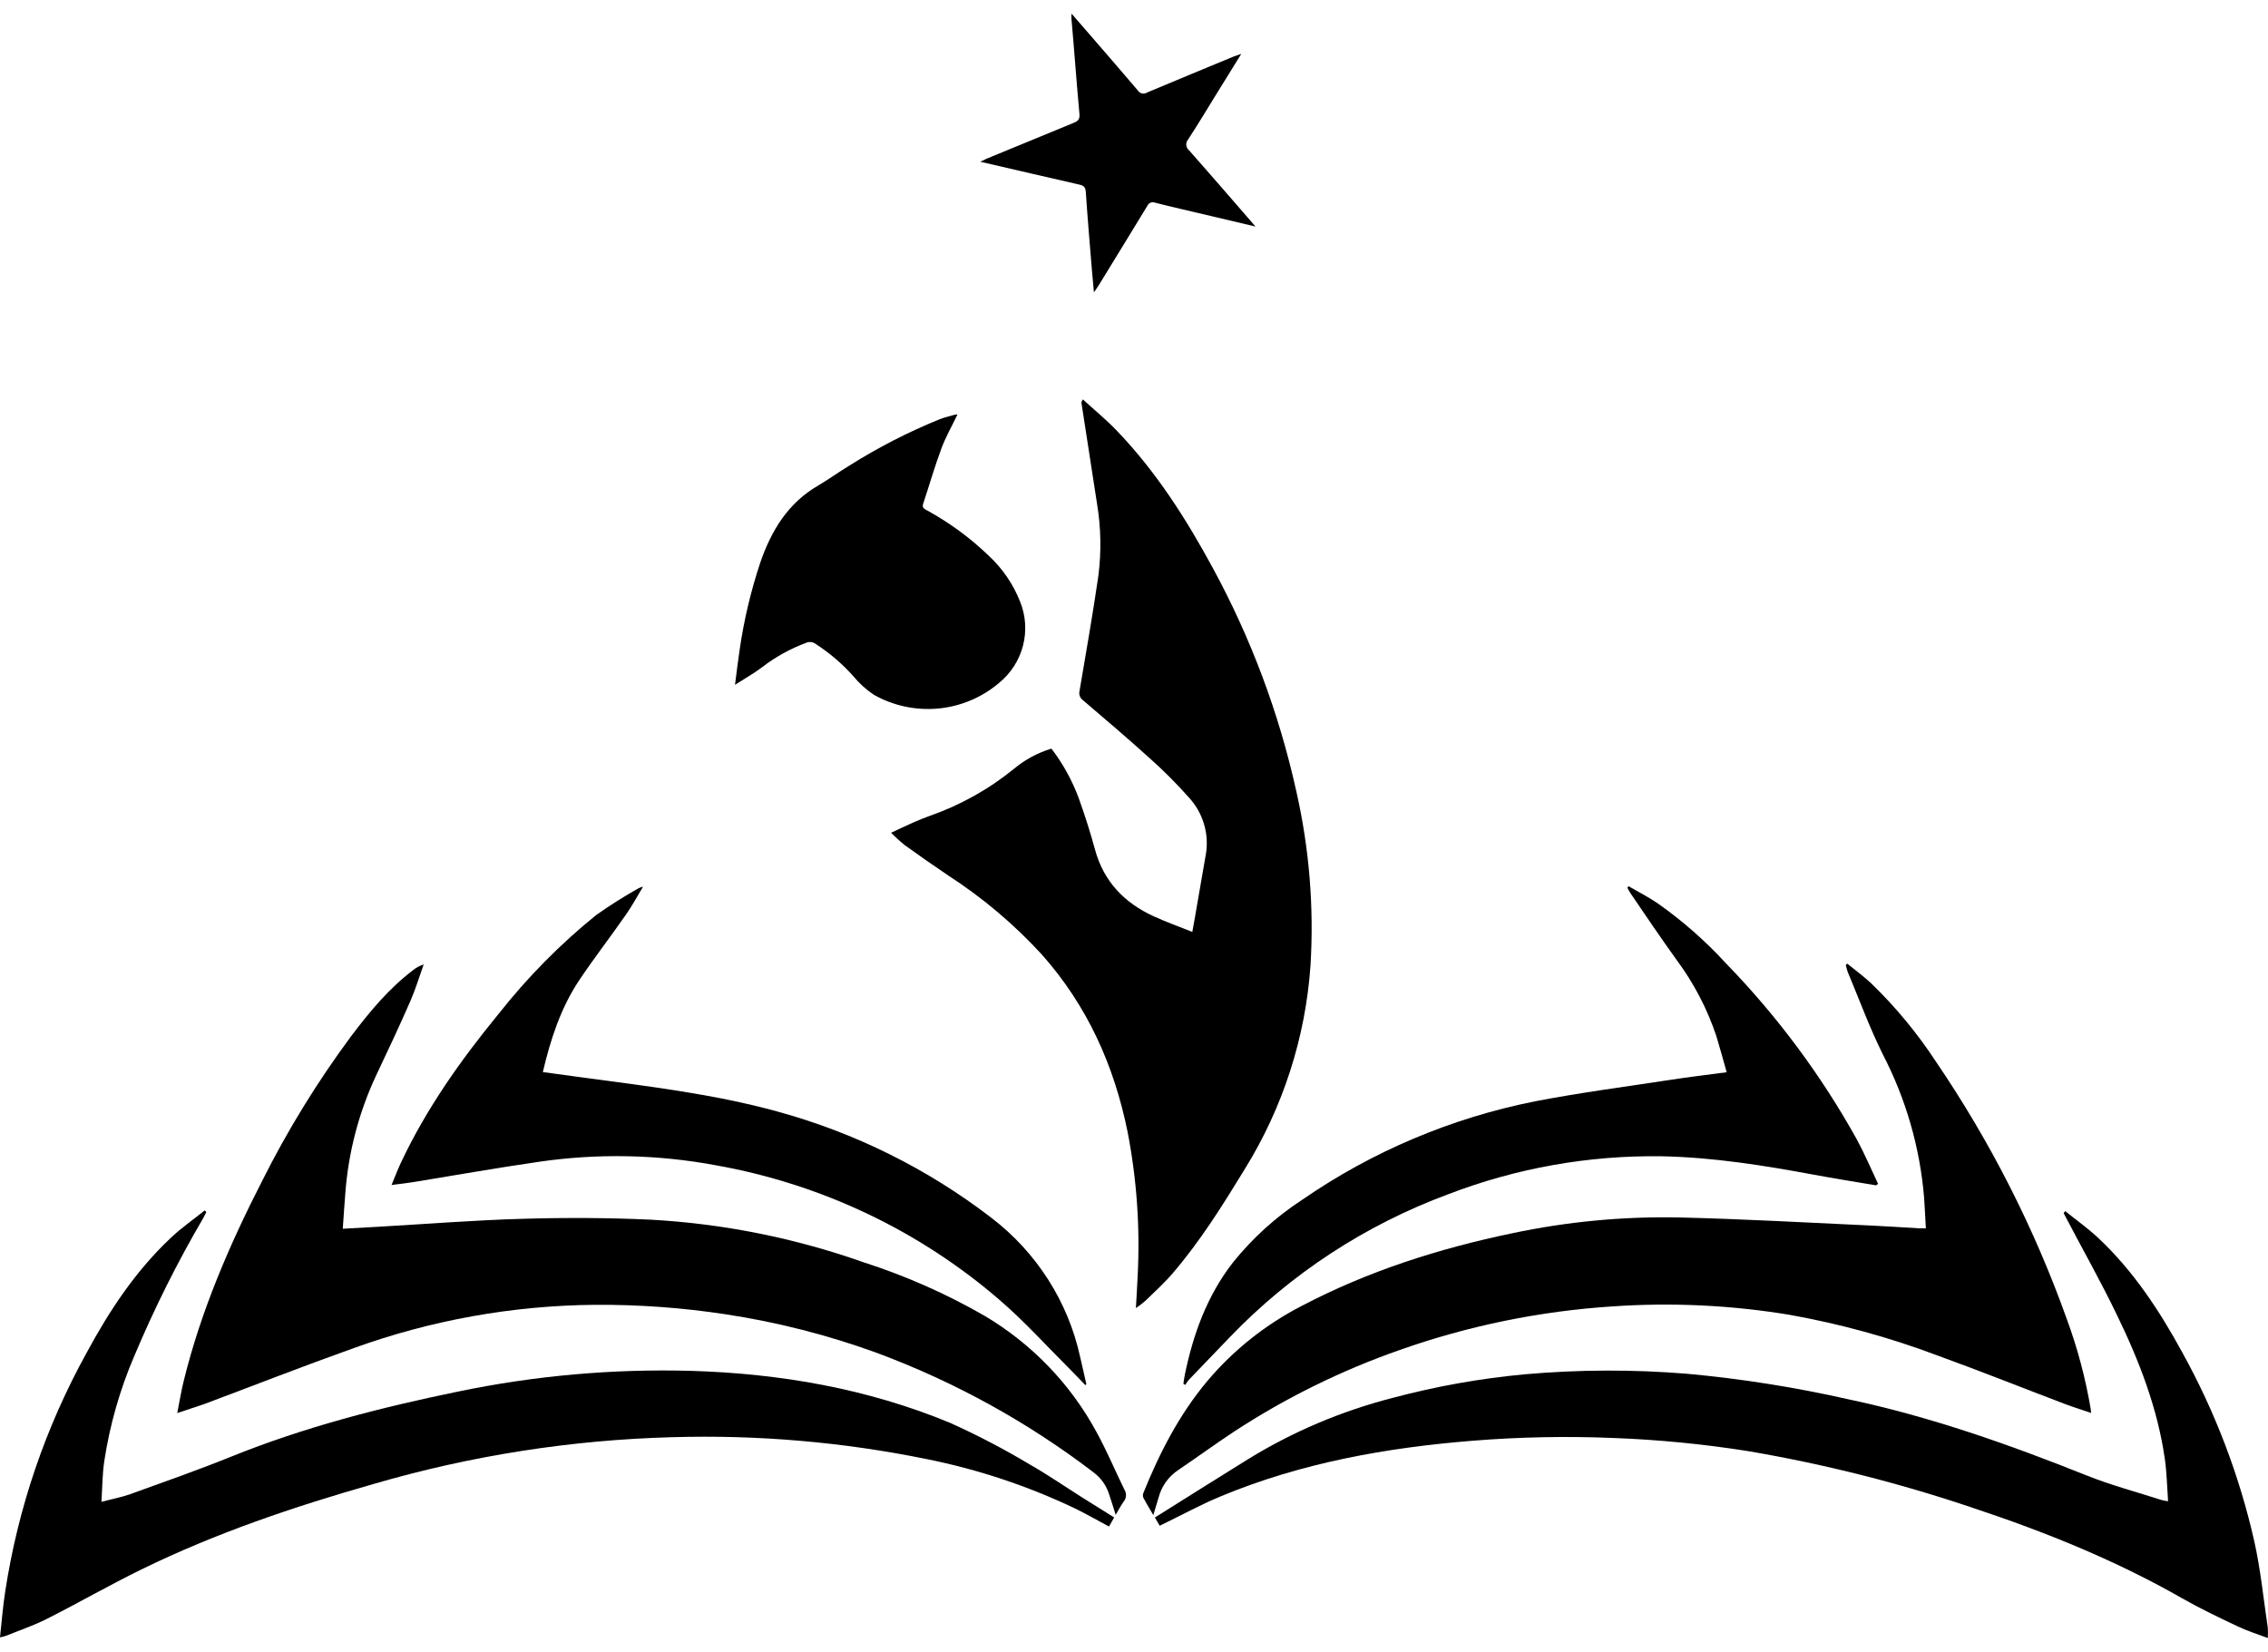
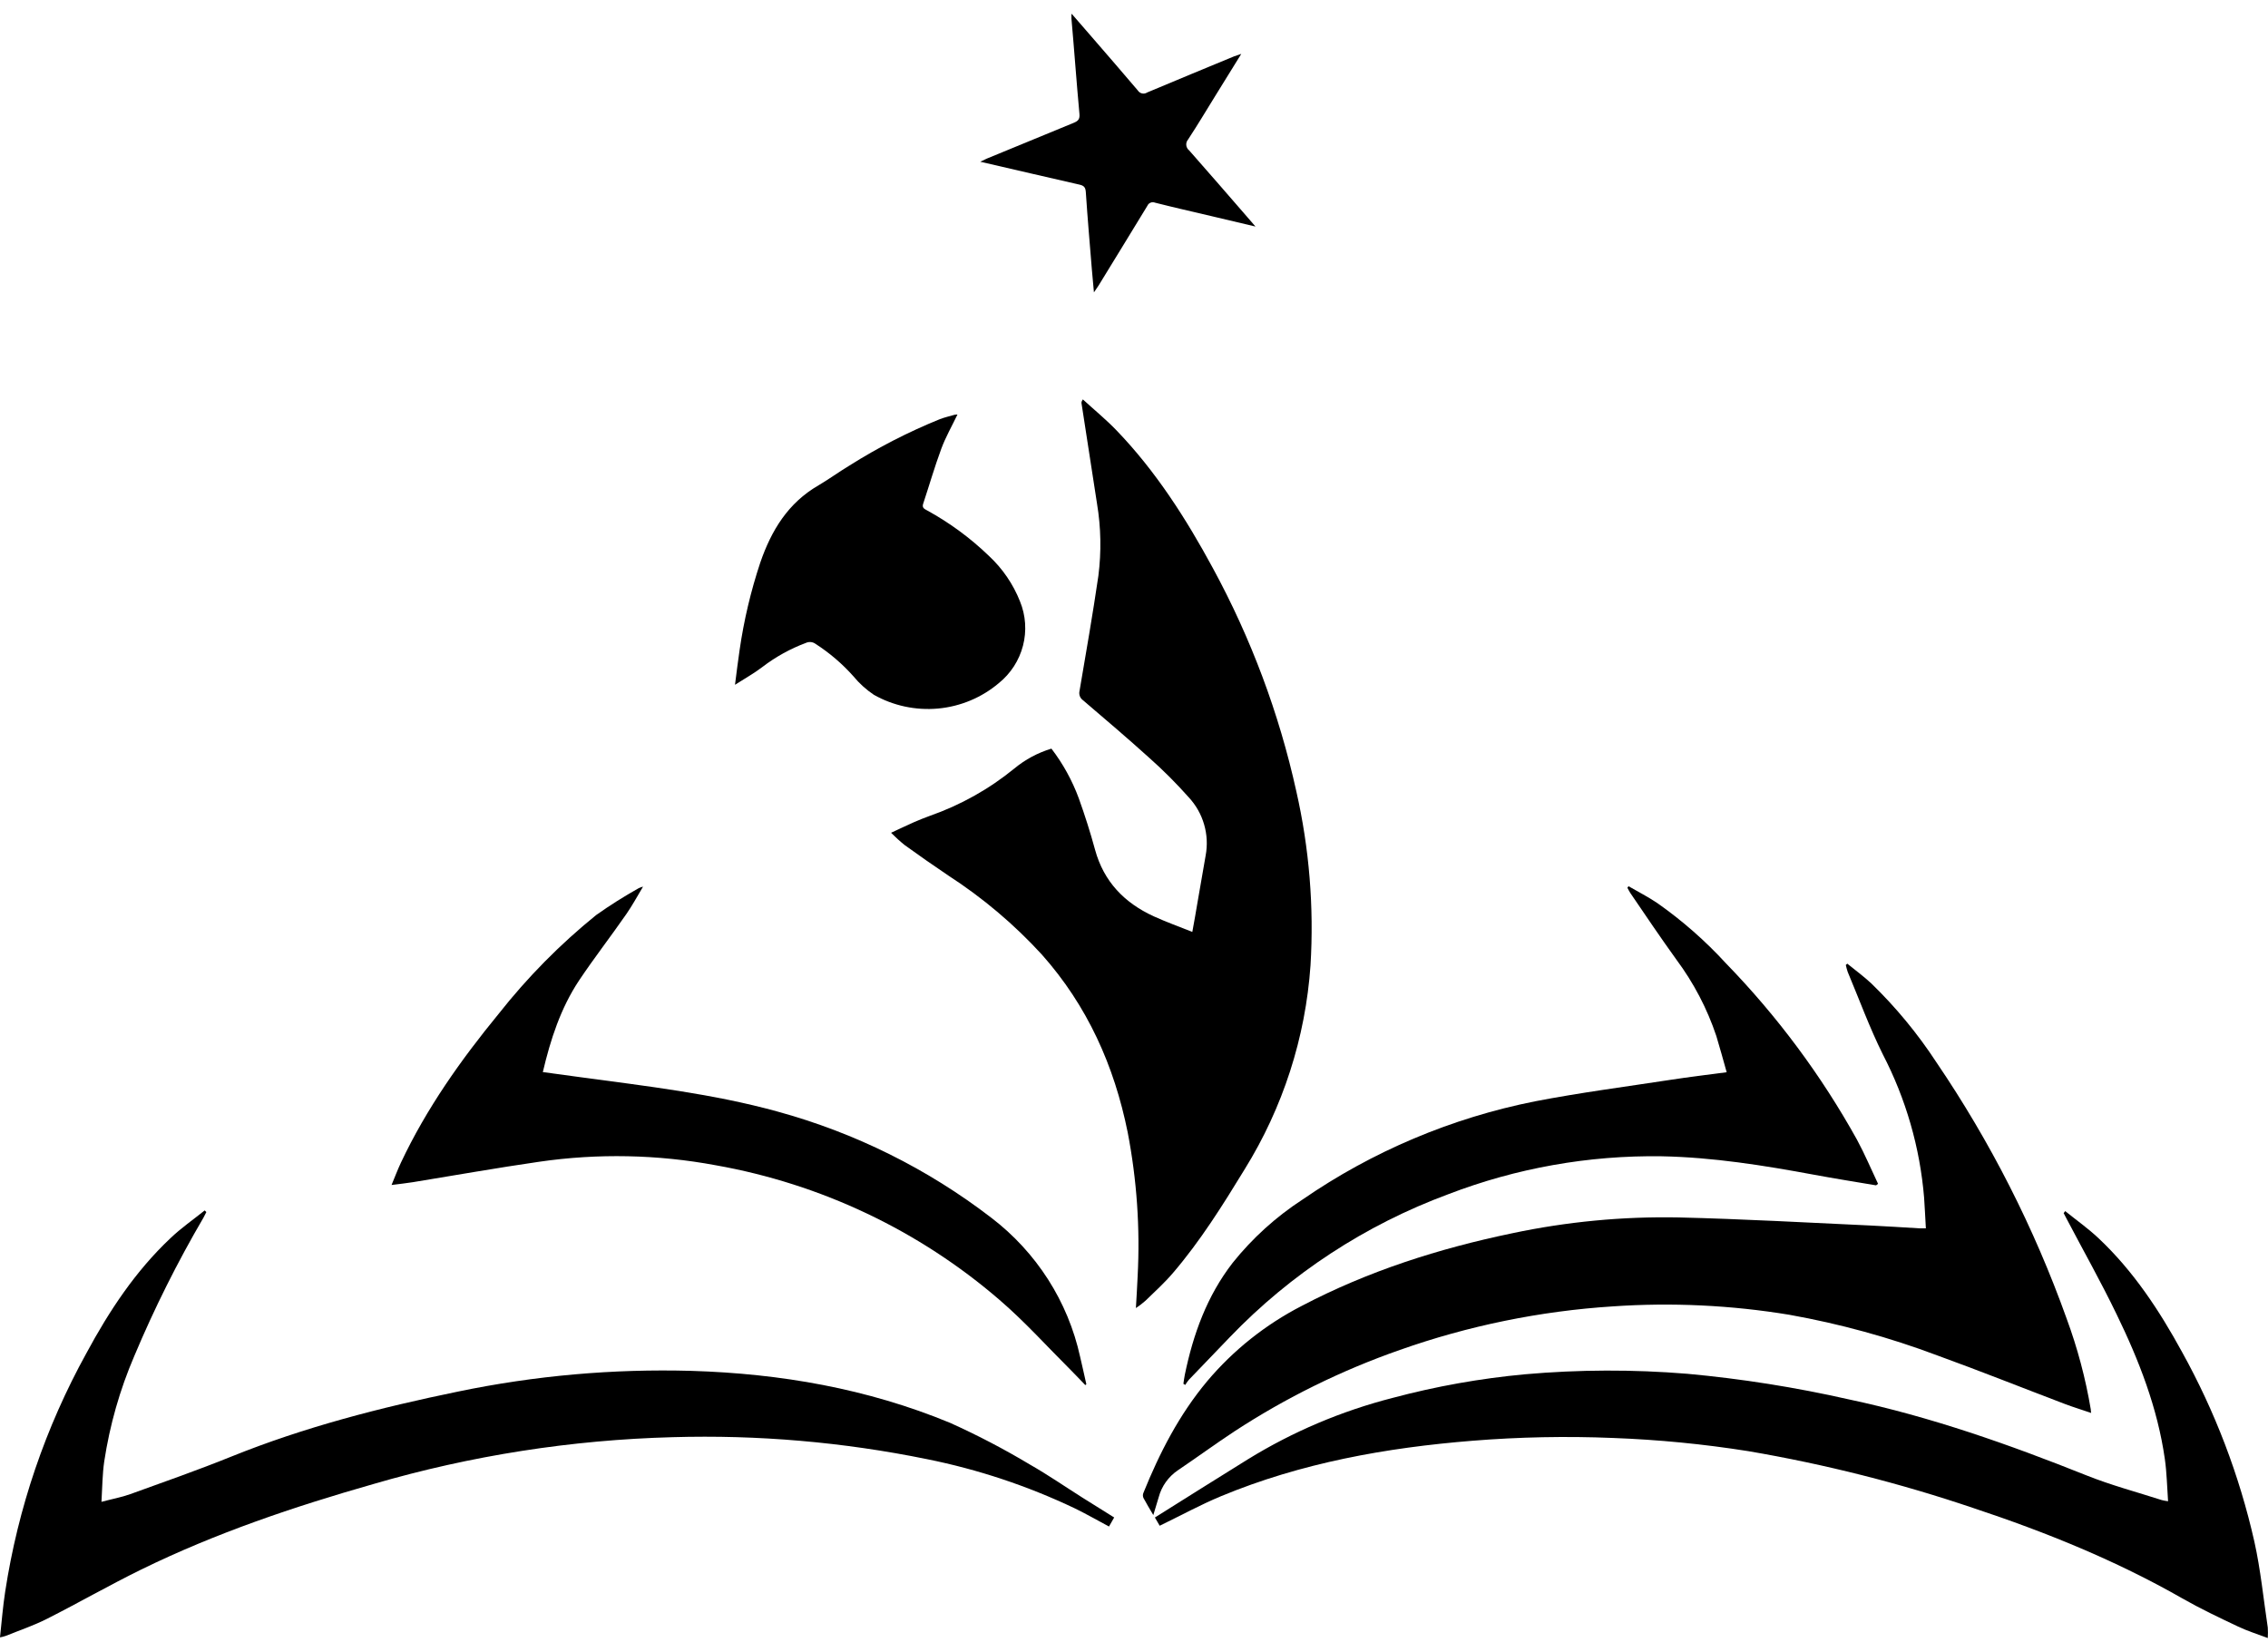
<svg xmlns="http://www.w3.org/2000/svg" width="81" height="59" viewBox="0 0 81 59" fill="none">
  <g clip-path="url(#clip0_3072_673)">
    <path d="M40.568 46.717C40.592 46.297 40.614 45.94 40.63 45.582C40.721 43.859 40.601 42.132 40.274 40.438C39.794 38.062 38.835 35.921 37.21 34.093C36.222 33.014 35.098 32.065 33.867 31.268C33.342 30.915 32.823 30.552 32.312 30.183C32.141 30.046 31.978 29.898 31.824 29.742C32.116 29.607 32.378 29.481 32.642 29.364C32.827 29.284 33.012 29.209 33.197 29.142C34.299 28.757 35.324 28.184 36.225 27.448C36.615 27.125 37.066 26.883 37.551 26.737C37.965 27.278 38.294 27.876 38.529 28.513C38.746 29.118 38.942 29.732 39.11 30.351C39.421 31.485 40.154 32.244 41.205 32.726C41.644 32.925 42.1 33.091 42.583 33.283C42.651 32.907 42.712 32.572 42.767 32.236C42.865 31.675 42.961 31.115 43.059 30.554C43.128 30.185 43.109 29.805 43.004 29.445C42.9 29.084 42.712 28.753 42.455 28.476C42.012 27.977 41.54 27.504 41.04 27.061C40.266 26.361 39.47 25.685 38.676 25.007C38.624 24.969 38.585 24.917 38.563 24.856C38.542 24.796 38.54 24.731 38.556 24.669C38.789 23.302 39.029 21.929 39.228 20.564C39.337 19.707 39.321 18.838 39.179 17.986C38.994 16.788 38.809 15.591 38.624 14.393C38.624 14.365 38.624 14.338 38.674 14.265C39.072 14.63 39.493 14.975 39.866 15.361C41.275 16.822 42.361 18.523 43.319 20.294C44.679 22.797 45.681 25.475 46.295 28.252C46.759 30.293 46.931 32.388 46.804 34.476C46.626 37.058 45.818 39.559 44.45 41.764C43.669 43.043 42.869 44.322 41.89 45.465C41.591 45.816 41.245 46.128 40.915 46.45C40.806 46.547 40.69 46.636 40.568 46.717Z" fill="black" />
    <path d="M41.19 54.11C41.055 53.878 40.938 53.691 40.837 53.498C40.825 53.469 40.818 53.438 40.818 53.406C40.818 53.375 40.825 53.344 40.837 53.315C41.415 51.884 42.115 50.523 43.114 49.328C44.049 48.219 45.197 47.305 46.492 46.639C48.862 45.395 51.392 44.589 54.009 44.045C55.961 43.631 57.955 43.442 59.95 43.48C62.237 43.535 64.523 43.663 66.81 43.769C67.394 43.795 67.975 43.837 68.557 43.87C68.622 43.87 68.686 43.87 68.781 43.87C68.76 43.491 68.742 43.13 68.718 42.773C68.57 40.986 68.068 39.245 67.24 37.649C66.767 36.695 66.4 35.69 65.988 34.708C65.961 34.627 65.939 34.545 65.922 34.463L65.975 34.417C66.263 34.653 66.564 34.872 66.834 35.124C67.71 35.974 68.489 36.918 69.156 37.938C71.088 40.782 72.65 43.856 73.806 47.087C74.196 48.143 74.486 49.233 74.672 50.343C74.672 50.37 74.672 50.397 74.685 50.463C74.364 50.353 74.065 50.262 73.773 50.153C72.244 49.572 70.725 48.965 69.189 48.408C67.478 47.764 65.71 47.279 63.908 46.957C61.825 46.613 59.707 46.512 57.599 46.657C55.004 46.824 52.445 47.347 49.996 48.212C47.913 48.94 45.928 49.917 44.086 51.121C43.404 51.57 42.745 52.053 42.069 52.509C41.73 52.738 41.486 53.08 41.382 53.472C41.324 53.667 41.264 53.861 41.19 54.11Z" fill="black" />
-     <path d="M6.33 50.467C6.413 50.052 6.472 49.679 6.563 49.314C7.178 46.811 8.194 44.458 9.366 42.169C10.271 40.363 11.332 38.639 12.536 37.013C13.195 36.14 13.891 35.296 14.778 34.629C14.883 34.547 15.003 34.485 15.131 34.446C14.976 34.881 14.842 35.325 14.658 35.749C14.274 36.624 13.869 37.494 13.457 38.358C12.821 39.703 12.439 41.152 12.332 42.633C12.299 43.038 12.273 43.444 12.242 43.884L13.546 43.811C15.264 43.713 16.981 43.575 18.701 43.528C20.219 43.484 21.743 43.49 23.261 43.561C25.845 43.706 28.395 44.218 30.833 45.079C32.343 45.564 33.796 46.206 35.168 46.996C36.85 47.994 38.228 49.424 39.155 51.134C39.525 51.806 39.822 52.515 40.158 53.203C40.199 53.268 40.218 53.344 40.214 53.419C40.209 53.495 40.181 53.568 40.132 53.627C40.031 53.77 39.948 53.925 39.846 54.102C39.761 53.834 39.689 53.598 39.613 53.372C39.515 53.056 39.318 52.779 39.05 52.581C36.697 50.784 34.086 49.346 31.304 48.313C29.558 47.678 27.753 47.218 25.915 46.939C24.367 46.703 22.802 46.59 21.236 46.601C18.292 46.627 15.374 47.153 12.61 48.156C10.822 48.793 9.052 49.487 7.274 50.153C6.978 50.255 6.679 50.348 6.33 50.467Z" fill="black" />
    <path d="M73.757 43.254C74.154 43.575 74.574 43.871 74.945 44.22C76.19 45.391 77.117 46.798 77.928 48.282C79.107 50.409 79.978 52.69 80.513 55.058C80.737 56.066 80.838 57.102 80.992 58.127C81 58.252 81 58.377 80.992 58.502C80.622 58.361 80.266 58.251 79.933 58.092C79.261 57.775 78.587 57.455 77.942 57.087C75.58 55.737 73.074 54.722 70.494 53.865C67.869 52.975 65.177 52.294 62.443 51.828C60.84 51.573 59.223 51.416 57.6 51.356C55.932 51.288 54.261 51.321 52.597 51.455C49.509 51.703 46.48 52.244 43.606 53.437C42.868 53.744 42.16 54.132 41.418 54.491L41.246 54.197C42.364 53.496 43.462 52.803 44.571 52.116C46.172 51.13 47.916 50.391 49.742 49.924C51.288 49.511 52.867 49.23 54.461 49.082C56.39 48.912 58.33 48.906 60.26 49.064C62.2 49.242 64.125 49.547 66.024 49.977C68.952 50.598 71.75 51.587 74.52 52.694C75.392 53.043 76.308 53.286 77.204 53.574C77.278 53.593 77.354 53.607 77.431 53.616C77.394 53.096 77.386 52.599 77.316 52.111C77.056 50.284 76.393 48.583 75.591 46.935C75.037 45.786 74.406 44.668 73.811 43.535C73.774 43.466 73.737 43.396 73.702 43.327L73.757 43.254Z" fill="black" />
    <path d="M3.624 53.637C4.002 53.536 4.337 53.476 4.651 53.363C5.855 52.928 7.066 52.504 8.252 52.025C10.873 50.966 13.593 50.268 16.356 49.7C19.097 49.13 21.897 48.881 24.697 48.96C27.879 49.057 30.976 49.594 33.931 50.816C34.911 51.257 35.864 51.755 36.785 52.307C37.426 52.672 38.03 53.09 38.652 53.483C39.022 53.717 39.391 53.947 39.792 54.196L39.607 54.519C39.191 54.296 38.798 54.072 38.39 53.872C36.706 53.07 34.928 52.478 33.097 52.111C30.114 51.503 27.07 51.24 24.026 51.328C20.407 51.424 16.816 51.986 13.344 52.999C10.5 53.81 7.702 54.753 5.042 56.056C3.906 56.613 2.807 57.245 1.679 57.815C1.208 58.054 0.702 58.224 0.211 58.423C0.142 58.447 0.071 58.465 0 58.478C0.061 57.915 0.102 57.382 0.185 56.845C0.642 53.859 1.624 50.975 3.088 48.324C3.897 46.824 4.835 45.401 6.087 44.222C6.468 43.857 6.902 43.559 7.31 43.23L7.369 43.289C7.336 43.356 7.303 43.424 7.266 43.49C6.334 45.082 5.509 46.733 4.795 48.432C4.279 49.635 3.919 50.899 3.723 52.192C3.655 52.659 3.655 53.125 3.624 53.637Z" fill="black" />
    <path d="M67.003 42.334C66.264 42.209 65.525 42.092 64.787 41.955C62.986 41.621 61.18 41.332 59.344 41.296C56.739 41.258 54.152 41.718 51.724 42.651C48.766 43.745 46.099 45.49 43.924 47.754C43.437 48.262 42.945 48.77 42.458 49.28C42.411 49.337 42.368 49.398 42.33 49.462L42.264 49.422C42.28 49.314 42.293 49.205 42.315 49.099C42.613 47.654 43.104 46.289 44.024 45.101C44.728 44.221 45.571 43.458 46.519 42.841C49.016 41.119 51.845 39.924 54.83 39.332C56.429 39.023 58.047 38.813 59.658 38.566C60.313 38.466 60.971 38.384 61.667 38.294C61.54 37.85 61.427 37.423 61.298 37.002C60.971 36.024 60.489 35.103 59.872 34.273C59.307 33.489 58.764 32.685 58.223 31.889C58.184 31.832 58.156 31.767 58.121 31.706L58.162 31.651C58.507 31.852 58.866 32.033 59.194 32.256C60.086 32.883 60.907 33.604 61.642 34.406C63.476 36.294 65.05 38.412 66.323 40.708C66.599 41.217 66.824 41.754 67.073 42.279L67.003 42.334Z" fill="black" />
    <path d="M38.761 49.468C38.593 49.294 38.426 49.117 38.257 48.947C37.409 48.103 36.605 47.206 35.7 46.428C32.825 43.946 29.321 42.283 25.564 41.617C23.485 41.23 21.355 41.187 19.261 41.491C17.75 41.709 16.247 41.977 14.74 42.222C14.507 42.259 14.274 42.284 13.984 42.321C14.104 42.032 14.202 41.773 14.32 41.521C15.231 39.588 16.457 37.856 17.811 36.206C18.834 34.908 20 33.726 21.287 32.684C21.777 32.336 22.286 32.015 22.811 31.721C22.861 31.698 22.913 31.679 22.966 31.666C22.748 32.031 22.578 32.346 22.371 32.643C21.817 33.442 21.217 34.215 20.679 35.019C20.024 36.007 19.662 37.118 19.387 38.289L20.727 38.471C23.088 38.791 25.457 39.062 27.762 39.697C30.534 40.455 33.129 41.743 35.399 43.488C37.017 44.722 38.143 46.482 38.576 48.458C38.654 48.785 38.724 49.111 38.798 49.438L38.761 49.468Z" fill="black" />
    <path d="M34.195 14.805C33.996 15.22 33.773 15.609 33.619 16.023C33.379 16.672 33.187 17.337 32.969 17.995C32.923 18.134 33.013 18.177 33.104 18.225C33.913 18.668 34.658 19.216 35.32 19.855C35.806 20.308 36.185 20.862 36.428 21.477C36.634 21.98 36.672 22.536 36.535 23.062C36.398 23.588 36.095 24.057 35.669 24.4C35.059 24.915 34.303 25.231 33.504 25.305C32.706 25.378 31.903 25.207 31.207 24.813C30.933 24.629 30.687 24.406 30.478 24.152C30.082 23.707 29.627 23.318 29.126 22.995C29.076 22.959 29.018 22.937 28.957 22.931C28.897 22.926 28.835 22.936 28.78 22.962C28.221 23.171 27.696 23.462 27.223 23.825C26.935 24.046 26.614 24.223 26.25 24.457C26.311 23.994 26.355 23.605 26.414 23.218C26.567 22.157 26.814 21.111 27.153 20.092C27.547 18.948 28.143 17.962 29.235 17.332C29.604 17.114 29.96 16.855 30.332 16.63C31.358 15.983 32.441 15.427 33.568 14.969C33.739 14.905 33.92 14.863 34.097 14.812C34.13 14.806 34.163 14.804 34.195 14.805Z" fill="black" />
    <path d="M44.331 1.925L43.408 3.416C43.084 3.94 42.769 4.468 42.432 4.981C42.408 5.009 42.39 5.041 42.378 5.077C42.367 5.112 42.363 5.148 42.367 5.185C42.37 5.222 42.382 5.257 42.4 5.289C42.417 5.322 42.442 5.35 42.471 5.372C43.166 6.16 43.853 6.953 44.542 7.747L44.839 8.091L43.254 7.716C42.588 7.559 41.919 7.408 41.254 7.239C41.229 7.229 41.201 7.223 41.173 7.223C41.145 7.222 41.118 7.228 41.092 7.238C41.066 7.248 41.043 7.264 41.023 7.283C41.004 7.302 40.988 7.325 40.977 7.351C40.399 8.303 39.815 9.249 39.234 10.199C39.193 10.265 39.147 10.327 39.069 10.442C39.042 10.126 39.016 9.868 38.994 9.611C38.92 8.697 38.84 7.784 38.779 6.858C38.766 6.675 38.7 6.627 38.541 6.591C37.383 6.328 36.229 6.057 35.01 5.776C35.117 5.725 35.176 5.694 35.235 5.668C36.271 5.243 37.306 4.815 38.342 4.389C38.499 4.325 38.569 4.26 38.552 4.073C38.447 2.939 38.367 1.802 38.266 0.666C38.266 0.626 38.266 0.584 38.266 0.483L38.986 1.313C39.54 1.952 40.094 2.592 40.637 3.231C40.654 3.258 40.676 3.281 40.702 3.299C40.728 3.317 40.758 3.33 40.789 3.337C40.82 3.343 40.853 3.344 40.884 3.338C40.915 3.332 40.945 3.32 40.972 3.302C42.002 2.868 43.038 2.442 44.071 2.014L44.331 1.925Z" fill="black" />
  </g>
  <defs>
    <clipPath id="clip0_3072_673">
      <rect width="81" height="58" fill="white" transform="translate(0 0.5)" />
    </clipPath>
  </defs>
</svg>